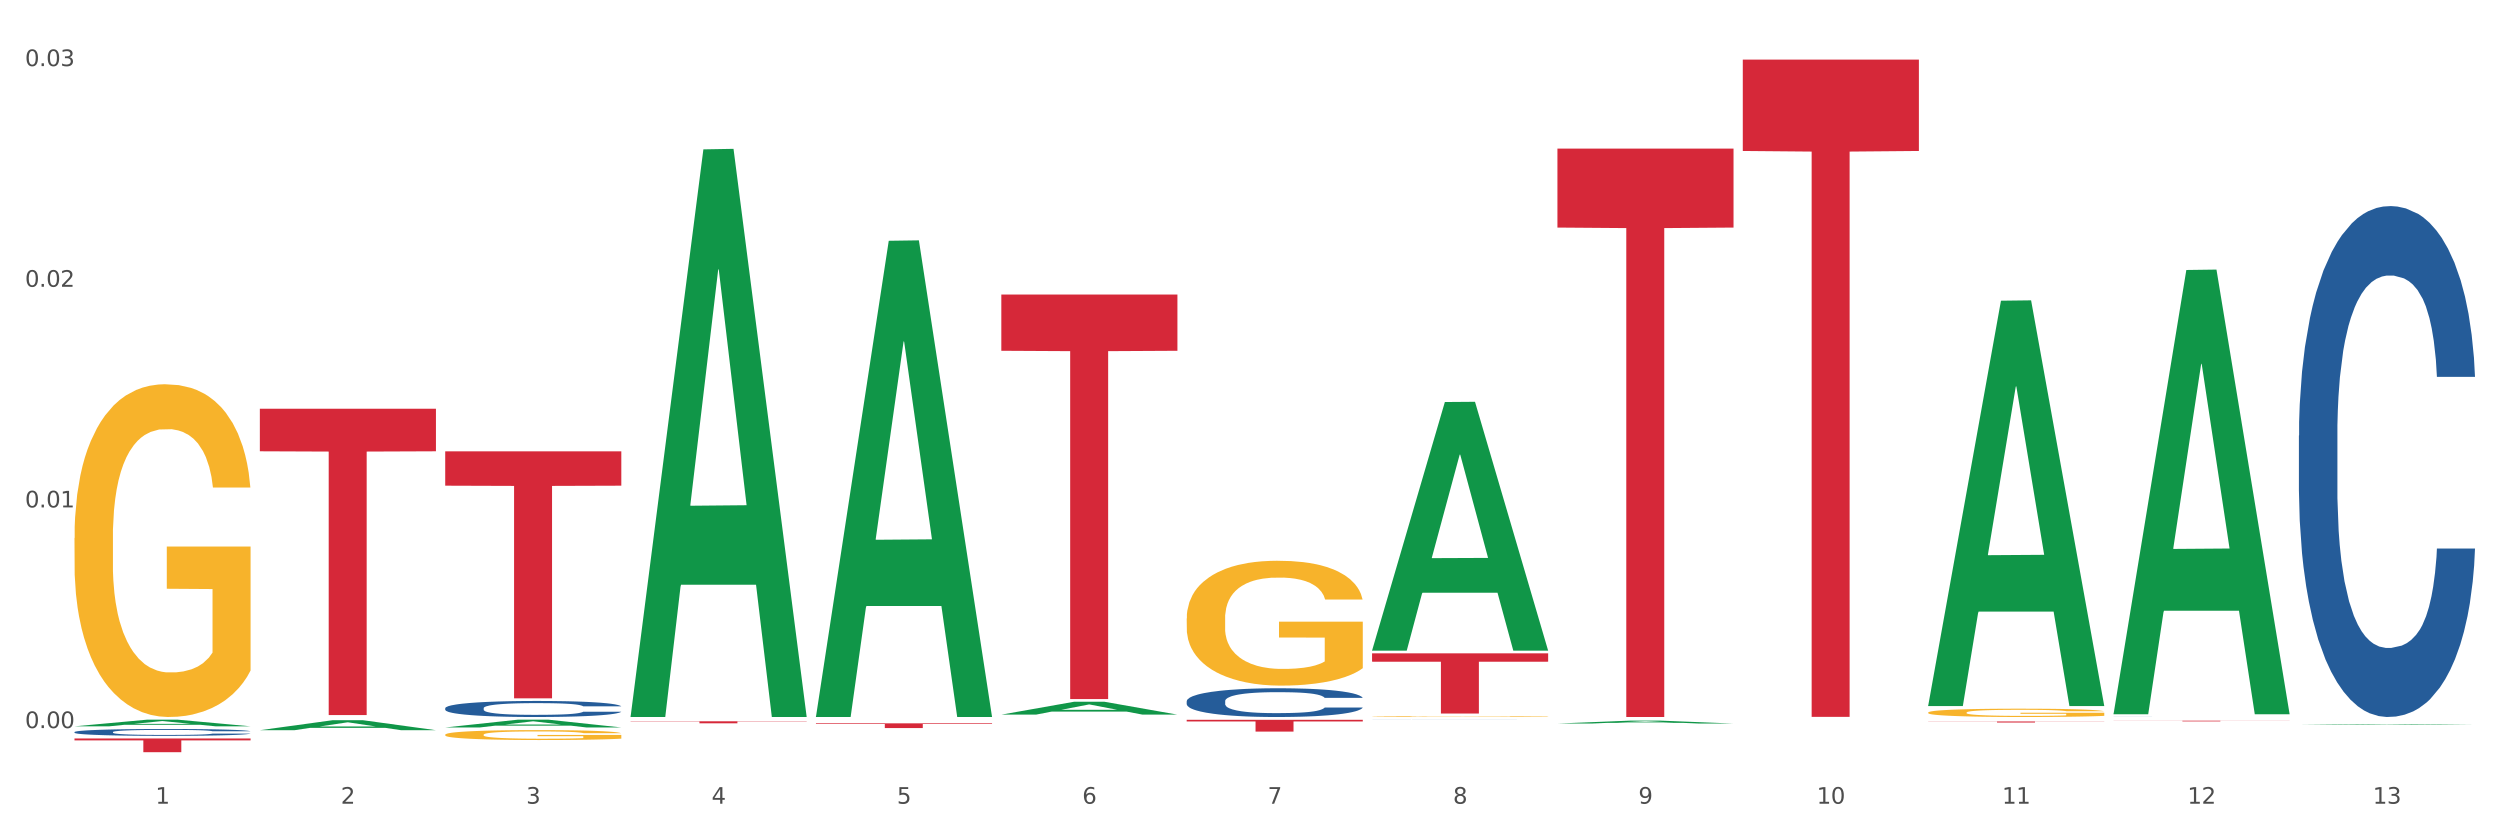
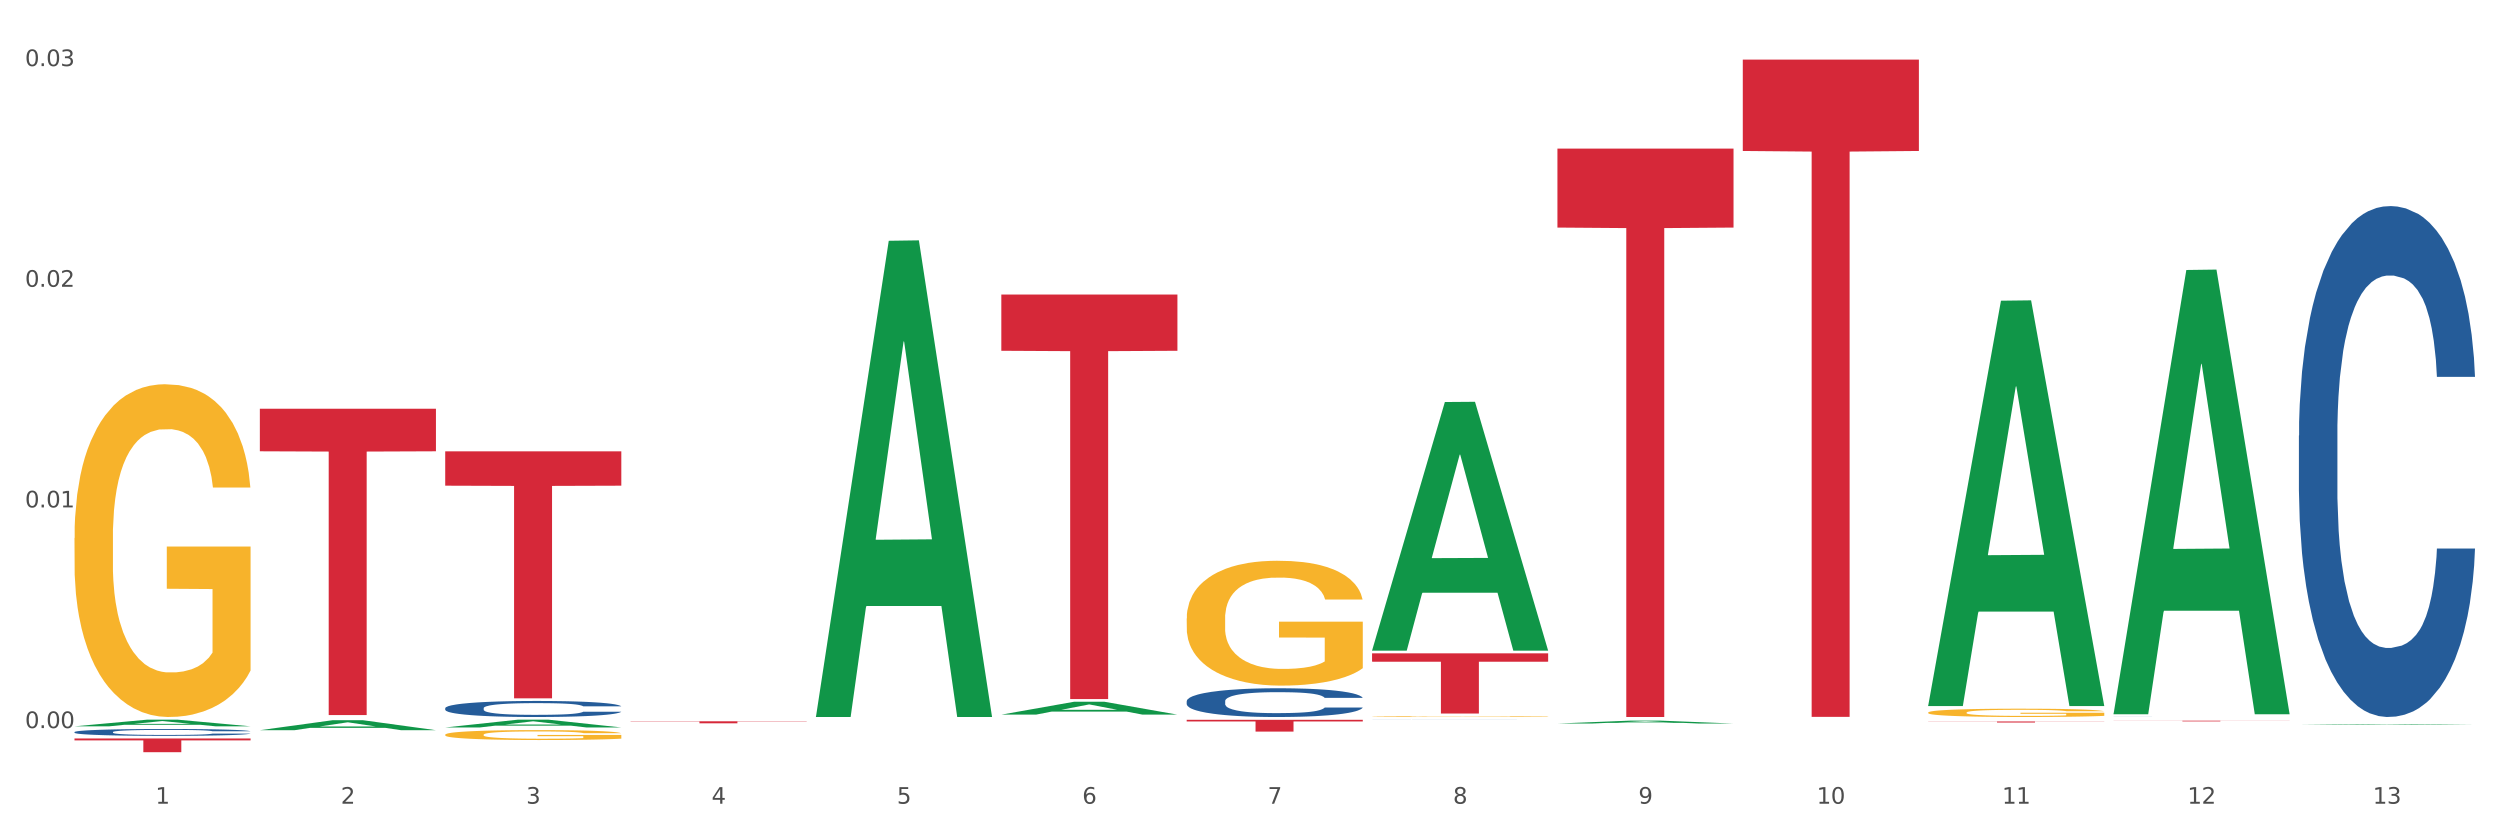
<svg xmlns="http://www.w3.org/2000/svg" xmlns:xlink="http://www.w3.org/1999/xlink" width="1080pt" height="360pt" viewBox="0 0 1080 360" version="1.1">
  <rect x="0" y="0" width="1080" height="360" fill="#333333" stroke="none" />
  <defs>
    <style type="text/css">*{stroke-linejoin: round; stroke-linecap: butt}</style>
  </defs>
  <g id="figure_1">
    <g id="patch_1">
      <path d="M 0 360  L 1080 360  L 1080 0  L 0 0  z " style="fill: #ffffff; stroke: #ffffff; stroke-linejoin: miter" />
    </g>
    <g id="axes_1">
      <g id="matplotlib.axis_1">
        <g id="xtick_1">
          <g id="text_1">
            <g style="fill: #4d4d4d" transform="translate(67.159 347.204) scale(0.096 -0.096)">
              <defs>
                <path id="DejaVuSans-31" d="M 794 531  L 1825 531  L 1825 4091  L 703 3866  L 703 4441  L 1819 4666  L 2450 4666  L 2450 531  L 3481 531  L 3481 0  L 794 0  L 794 531  z " transform="scale(0.016)" />
              </defs>
              <use xlink:href="#DejaVuSans-31" />
            </g>
          </g>
        </g>
        <g id="xtick_2">
          <g id="text_2">
            <g style="fill: #4d4d4d" transform="translate(147.238 347.204) scale(0.096 -0.096)">
              <defs>
                <path id="DejaVuSans-32" d="M 1228 531  L 3431 531  L 3431 0  L 469 0  L 469 531  Q 828 903 1448 1529  Q 2069 2156 2228 2338  Q 2531 2678 2651 2914  Q 2772 3150 2772 3378  Q 2772 3750 2511 3984  Q 2250 4219 1831 4219  Q 1534 4219 1204 4116  Q 875 4013 500 3803  L 500 4441  Q 881 4594 1212 4672  Q 1544 4750 1819 4750  Q 2544 4750 2975 4387  Q 3406 4025 3406 3419  Q 3406 3131 3298 2873  Q 3191 2616 2906 2266  Q 2828 2175 2409 1742  Q 1991 1309 1228 531  z " transform="scale(0.016)" />
              </defs>
              <use xlink:href="#DejaVuSans-32" />
            </g>
          </g>
        </g>
        <g id="xtick_3">
          <g id="text_3">
            <g style="fill: #4d4d4d" transform="translate(227.317 347.204) scale(0.096 -0.096)">
              <defs>
                <path id="DejaVuSans-33" d="M 2597 2516  Q 3050 2419 3304 2112  Q 3559 1806 3559 1356  Q 3559 666 3084 287  Q 2609 -91 1734 -91  Q 1441 -91 1130 -33  Q 819 25 488 141  L 488 750  Q 750 597 1062 519  Q 1375 441 1716 441  Q 2309 441 2620 675  Q 2931 909 2931 1356  Q 2931 1769 2642 2001  Q 2353 2234 1838 2234  L 1294 2234  L 1294 2753  L 1863 2753  Q 2328 2753 2575 2939  Q 2822 3125 2822 3475  Q 2822 3834 2567 4026  Q 2313 4219 1838 4219  Q 1578 4219 1281 4162  Q 984 4106 628 3988  L 628 4550  Q 988 4650 1302 4700  Q 1616 4750 1894 4750  Q 2613 4750 3031 4423  Q 3450 4097 3450 3541  Q 3450 3153 3228 2886  Q 3006 2619 2597 2516  z " transform="scale(0.016)" />
              </defs>
              <use xlink:href="#DejaVuSans-33" />
            </g>
          </g>
        </g>
        <g id="xtick_4">
          <g id="text_4">
            <g style="fill: #4d4d4d" transform="translate(307.396 347.204) scale(0.096 -0.096)">
              <defs>
                <path id="DejaVuSans-34" d="M 2419 4116  L 825 1625  L 2419 1625  L 2419 4116  z M 2253 4666  L 3047 4666  L 3047 1625  L 3713 1625  L 3713 1100  L 3047 1100  L 3047 0  L 2419 0  L 2419 1100  L 313 1100  L 313 1709  L 2253 4666  z " transform="scale(0.016)" />
              </defs>
              <use xlink:href="#DejaVuSans-34" />
            </g>
          </g>
        </g>
        <g id="xtick_5">
          <g id="text_5">
            <g style="fill: #4d4d4d" transform="translate(387.475 347.204) scale(0.096 -0.096)">
              <defs>
                <path id="DejaVuSans-35" d="M 691 4666  L 3169 4666  L 3169 4134  L 1269 4134  L 1269 2991  Q 1406 3038 1543 3061  Q 1681 3084 1819 3084  Q 2600 3084 3056 2656  Q 3513 2228 3513 1497  Q 3513 744 3044 326  Q 2575 -91 1722 -91  Q 1428 -91 1123 -41  Q 819 9 494 109  L 494 744  Q 775 591 1075 516  Q 1375 441 1709 441  Q 2250 441 2565 725  Q 2881 1009 2881 1497  Q 2881 1984 2565 2268  Q 2250 2553 1709 2553  Q 1456 2553 1204 2497  Q 953 2441 691 2322  L 691 4666  z " transform="scale(0.016)" />
              </defs>
              <use xlink:href="#DejaVuSans-35" />
            </g>
          </g>
        </g>
        <g id="xtick_6">
          <g id="text_6">
            <g style="fill: #4d4d4d" transform="translate(467.554 347.204) scale(0.096 -0.096)">
              <defs>
                <path id="DejaVuSans-36" d="M 2113 2584  Q 1688 2584 1439 2293  Q 1191 2003 1191 1497  Q 1191 994 1439 701  Q 1688 409 2113 409  Q 2538 409 2786 701  Q 3034 994 3034 1497  Q 3034 2003 2786 2293  Q 2538 2584 2113 2584  z M 3366 4563  L 3366 3988  Q 3128 4100 2886 4159  Q 2644 4219 2406 4219  Q 1781 4219 1451 3797  Q 1122 3375 1075 2522  Q 1259 2794 1537 2939  Q 1816 3084 2150 3084  Q 2853 3084 3261 2657  Q 3669 2231 3669 1497  Q 3669 778 3244 343  Q 2819 -91 2113 -91  Q 1303 -91 875 529  Q 447 1150 447 2328  Q 447 3434 972 4092  Q 1497 4750 2381 4750  Q 2619 4750 2861 4703  Q 3103 4656 3366 4563  z " transform="scale(0.016)" />
              </defs>
              <use xlink:href="#DejaVuSans-36" />
            </g>
          </g>
        </g>
        <g id="xtick_7">
          <g id="text_7">
            <g style="fill: #4d4d4d" transform="translate(547.634 347.204) scale(0.096 -0.096)">
              <defs>
                <path id="DejaVuSans-37" d="M 525 4666  L 3525 4666  L 3525 4397  L 1831 0  L 1172 0  L 2766 4134  L 525 4134  L 525 4666  z " transform="scale(0.016)" />
              </defs>
              <use xlink:href="#DejaVuSans-37" />
            </g>
          </g>
        </g>
        <g id="xtick_8">
          <g id="text_8">
            <g style="fill: #4d4d4d" transform="translate(627.713 347.204) scale(0.096 -0.096)">
              <defs>
                <path id="DejaVuSans-38" d="M 2034 2216  Q 1584 2216 1326 1975  Q 1069 1734 1069 1313  Q 1069 891 1326 650  Q 1584 409 2034 409  Q 2484 409 2743 651  Q 3003 894 3003 1313  Q 3003 1734 2745 1975  Q 2488 2216 2034 2216  z M 1403 2484  Q 997 2584 770 2862  Q 544 3141 544 3541  Q 544 4100 942 4425  Q 1341 4750 2034 4750  Q 2731 4750 3128 4425  Q 3525 4100 3525 3541  Q 3525 3141 3298 2862  Q 3072 2584 2669 2484  Q 3125 2378 3379 2068  Q 3634 1759 3634 1313  Q 3634 634 3220 271  Q 2806 -91 2034 -91  Q 1263 -91 848 271  Q 434 634 434 1313  Q 434 1759 690 2068  Q 947 2378 1403 2484  z M 1172 3481  Q 1172 3119 1398 2916  Q 1625 2713 2034 2713  Q 2441 2713 2670 2916  Q 2900 3119 2900 3481  Q 2900 3844 2670 4047  Q 2441 4250 2034 4250  Q 1625 4250 1398 4047  Q 1172 3844 1172 3481  z " transform="scale(0.016)" />
              </defs>
              <use xlink:href="#DejaVuSans-38" />
            </g>
          </g>
        </g>
        <g id="xtick_9">
          <g id="text_9">
            <g style="fill: #4d4d4d" transform="translate(707.792 347.204) scale(0.096 -0.096)">
              <defs>
                <path id="DejaVuSans-39" d="M 703 97  L 703 672  Q 941 559 1184 500  Q 1428 441 1663 441  Q 2288 441 2617 861  Q 2947 1281 2994 2138  Q 2813 1869 2534 1725  Q 2256 1581 1919 1581  Q 1219 1581 811 2004  Q 403 2428 403 3163  Q 403 3881 828 4315  Q 1253 4750 1959 4750  Q 2769 4750 3195 4129  Q 3622 3509 3622 2328  Q 3622 1225 3098 567  Q 2575 -91 1691 -91  Q 1453 -91 1209 -44  Q 966 3 703 97  z M 1959 2075  Q 2384 2075 2632 2365  Q 2881 2656 2881 3163  Q 2881 3666 2632 3958  Q 2384 4250 1959 4250  Q 1534 4250 1286 3958  Q 1038 3666 1038 3163  Q 1038 2656 1286 2365  Q 1534 2075 1959 2075  z " transform="scale(0.016)" />
              </defs>
              <use xlink:href="#DejaVuSans-39" />
            </g>
          </g>
        </g>
        <g id="xtick_10">
          <g id="text_10">
            <g style="fill: #4d4d4d" transform="translate(784.817 347.204) scale(0.096 -0.096)">
              <defs>
                <path id="DejaVuSans-30" d="M 2034 4250  Q 1547 4250 1301 3770  Q 1056 3291 1056 2328  Q 1056 1369 1301 889  Q 1547 409 2034 409  Q 2525 409 2770 889  Q 3016 1369 3016 2328  Q 3016 3291 2770 3770  Q 2525 4250 2034 4250  z M 2034 4750  Q 2819 4750 3233 4129  Q 3647 3509 3647 2328  Q 3647 1150 3233 529  Q 2819 -91 2034 -91  Q 1250 -91 836 529  Q 422 1150 422 2328  Q 422 3509 836 4129  Q 1250 4750 2034 4750  z " transform="scale(0.016)" />
              </defs>
              <use xlink:href="#DejaVuSans-31" />
              <use xlink:href="#DejaVuSans-30" transform="translate(63.623 0)" />
            </g>
          </g>
        </g>
        <g id="xtick_11">
          <g id="text_11">
            <g style="fill: #4d4d4d" transform="translate(864.896 347.204) scale(0.096 -0.096)">
              <use xlink:href="#DejaVuSans-31" />
              <use xlink:href="#DejaVuSans-31" transform="translate(63.623 0)" />
            </g>
          </g>
        </g>
        <g id="xtick_12">
          <g id="text_12">
            <g style="fill: #4d4d4d" transform="translate(944.975 347.204) scale(0.096 -0.096)">
              <use xlink:href="#DejaVuSans-31" />
              <use xlink:href="#DejaVuSans-32" transform="translate(63.623 0)" />
            </g>
          </g>
        </g>
        <g id="xtick_13">
          <g id="text_13">
            <g style="fill: #4d4d4d" transform="translate(1025.054 347.204) scale(0.096 -0.096)">
              <use xlink:href="#DejaVuSans-31" />
              <use xlink:href="#DejaVuSans-33" transform="translate(63.623 0)" />
            </g>
          </g>
        </g>
        <g id="xtick_14" />
        <g id="xtick_15" />
        <g id="xtick_16" />
        <g id="xtick_17" />
        <g id="xtick_18" />
        <g id="xtick_19" />
        <g id="xtick_20" />
        <g id="xtick_21" />
        <g id="xtick_22" />
        <g id="xtick_23" />
        <g id="xtick_24" />
        <g id="xtick_25" />
      </g>
      <g id="matplotlib.axis_2">
        <g id="ytick_1">
          <g id="text_14">
            <g style="fill: #4d4d4d" transform="translate(10.8 314.535) scale(0.096 -0.096)">
              <defs>
                <path id="DejaVuSans-2e" d="M 684 794  L 1344 794  L 1344 0  L 684 0  L 684 794  z " transform="scale(0.016)" />
              </defs>
              <use xlink:href="#DejaVuSans-30" />
              <use xlink:href="#DejaVuSans-2e" transform="translate(63.623 0)" />
              <use xlink:href="#DejaVuSans-30" transform="translate(95.41 0)" />
              <use xlink:href="#DejaVuSans-30" transform="translate(159.033 0)" />
            </g>
          </g>
        </g>
        <g id="ytick_2">
          <g id="text_15">
            <g style="fill: #4d4d4d" transform="translate(10.8 219.21) scale(0.096 -0.096)">
              <use xlink:href="#DejaVuSans-30" />
              <use xlink:href="#DejaVuSans-2e" transform="translate(63.623 0)" />
              <use xlink:href="#DejaVuSans-30" transform="translate(95.41 0)" />
              <use xlink:href="#DejaVuSans-31" transform="translate(159.033 0)" />
            </g>
          </g>
        </g>
        <g id="ytick_3">
          <g id="text_16">
            <g style="fill: #4d4d4d" transform="translate(10.8 123.885) scale(0.096 -0.096)">
              <use xlink:href="#DejaVuSans-30" />
              <use xlink:href="#DejaVuSans-2e" transform="translate(63.623 0)" />
              <use xlink:href="#DejaVuSans-30" transform="translate(95.41 0)" />
              <use xlink:href="#DejaVuSans-32" transform="translate(159.033 0)" />
            </g>
          </g>
        </g>
        <g id="ytick_4">
          <g id="text_17">
            <g style="fill: #4d4d4d" transform="translate(10.8 28.56) scale(0.096 -0.096)">
              <use xlink:href="#DejaVuSans-30" />
              <use xlink:href="#DejaVuSans-2e" transform="translate(63.623 0)" />
              <use xlink:href="#DejaVuSans-30" transform="translate(95.41 0)" />
              <use xlink:href="#DejaVuSans-33" transform="translate(159.033 0)" />
            </g>
          </g>
        </g>
        <g id="ytick_5" />
        <g id="ytick_6" />
        <g id="ytick_7" />
      </g>
      <g id="PolyCollection_1">
        <path d="M 32.175 313.768  L 32.253 313.765  L 63.625 310.89  L 76.644 310.888  L 108.25 313.773  L 93.192 313.773  L 86.369 313.101  L 53.978 313.101  L 53.743 313.112  L 47.155 313.773  L 32.175 313.773  L 32.175 313.768  L 58.056 312.7  L 82.291 312.698  L 70.291 311.503  L 70.134 311.497  L 69.977 311.506  L 57.978 312.698  L 58.056 312.7  L 32.175 313.768  z " clip-path="url(#p91d50561d7)" style="fill: #109648" />
-         <path d="M 352.492 312.469  L 428.567 312.469  L 428.567 312.755  L 398.641 312.757  L 398.641 314.527  L 382.237 314.527  L 382.237 312.757  L 352.492 312.755  L 352.492 312.47  L 352.492 312.469  z " clip-path="url(#p91d50561d7)" style="fill: #d62839" />
        <path d="M 272.412 311.595  L 348.488 311.595  L 348.488 311.717  L 318.562 311.717  L 318.562 312.47  L 302.157 312.47  L 302.157 311.717  L 272.412 311.717  L 272.412 311.596  L 272.412 311.595  z " clip-path="url(#p91d50561d7)" style="fill: #d62839" />
        <path d="M 192.333 194.988  L 268.408 194.988  L 268.408 209.814  L 238.483 209.914  L 238.483 301.673  L 222.078 301.673  L 222.078 209.914  L 192.333 209.814  L 192.333 195.089  L 192.333 194.988  z " clip-path="url(#p91d50561d7)" style="fill: #d62839" />
        <path d="M 112.254 176.563  L 188.329 176.563  L 188.329 194.955  L 158.404 195.079  L 158.404 308.914  L 141.999 308.914  L 141.999 195.079  L 112.254 194.955  L 112.254 176.687  L 112.254 176.563  z " clip-path="url(#p91d50561d7)" style="fill: #d62839" />
        <path d="M 32.175 319.03  L 108.25 319.03  L 108.25 319.853  L 78.325 319.858  L 78.325 324.95  L 61.92 324.95  L 61.92 319.858  L 32.175 319.853  L 32.175 319.036  L 32.175 319.03  z " clip-path="url(#p91d50561d7)" style="fill: #d62839" />
        <path d="M 192.333 305.929  L 192.423 305.923  L 192.423 305.745  L 192.693 305.505  L 193.682 305.062  L 194.941 304.726  L 197.099 304.333  L 198.268 304.169  L 199.797 303.985  L 202.944 303.688  L 206.541 303.434  L 209.059 303.295  L 210.947 303.206  L 215.174 303.048  L 217.602 302.978  L 220.12 302.921  L 222.278 302.883  L 225.875 302.839  L 228.752 302.82  L 232.079 302.814  L 234.867 302.82  L 238.554 302.845  L 243.949 302.921  L 246.018 302.966  L 248.805 303.042  L 251.683 303.143  L 254.021 303.244  L 256.718 303.39  L 259.506 303.58  L 262.204 303.821  L 264.092 304.042  L 265.621 304.276  L 266.97 304.561  L 267.959 304.872  L 268.408 305.131  L 251.953 305.131  L 251.503 304.897  L 250.604 304.644  L 249.704 304.473  L 248.715 304.333  L 247.187 304.175  L 245.838 304.074  L 243.59 303.954  L 241.521 303.878  L 239.813 303.833  L 237.745 303.795  L 233.338 303.757  L 230.191 303.757  L 228.213 303.77  L 225.785 303.802  L 223.717 303.846  L 221.289 303.922  L 219.4 304.004  L 217.512 304.112  L 216.433 304.188  L 214.814 304.327  L 213.735 304.441  L 212.296 304.637  L 211.487 304.777  L 210.048 305.138  L 209.419 305.404  L 209.149 305.587  L 208.969 305.79  L 208.969 306.778  L 209.509 307.221  L 209.958 307.411  L 210.678 307.626  L 212.027 307.905  L 214.005 308.177  L 216.073 308.373  L 217.782 308.494  L 219.4 308.582  L 221.019 308.652  L 222.997 308.715  L 224.616 308.753  L 227.044 308.791  L 229.921 308.81  L 232.169 308.81  L 236.755 308.778  L 238.824 308.747  L 240.802 308.703  L 242.96 308.633  L 244.669 308.557  L 245.658 308.5  L 247.276 308.38  L 248.535 308.253  L 249.615 308.107  L 250.334 307.981  L 251.143 307.791  L 251.773 307.575  L 251.953 307.461  L 268.408 307.461  L 268.049 307.689  L 267.419 307.911  L 266.16 308.209  L 265.171 308.38  L 263.643 308.589  L 262.024 308.766  L 259.776 308.962  L 257.708 309.108  L 255.549 309.234  L 253.211 309.348  L 248.985 309.507  L 247.456 309.551  L 244.219 309.627  L 241.701 309.671  L 238.014 309.716  L 234.238 309.741  L 230.281 309.747  L 226.774 309.735  L 222.907 309.697  L 220.479 309.659  L 217.782 309.602  L 214.634 309.513  L 211.667 309.405  L 208.879 309.279  L 206.271 309.133  L 203.843 308.968  L 200.696 308.696  L 198.358 308.43  L 196.65 308.183  L 195.481 307.974  L 194.312 307.708  L 193.682 307.525  L 192.693 307.082  L 192.333 306.67  L 192.333 305.929  z " clip-path="url(#p91d50561d7)" style="fill: #255c99" />
        <path d="M 512.65 302.909  L 512.74 302.898  L 512.74 302.58  L 513.01 302.15  L 513.999 301.356  L 515.258 300.755  L 517.416 300.052  L 518.585 299.757  L 520.114 299.428  L 523.261 298.895  L 526.858 298.441  L 529.376 298.192  L 531.264 298.033  L 535.49 297.75  L 537.918 297.625  L 540.436 297.523  L 542.594 297.455  L 546.191 297.375  L 549.069 297.341  L 552.396 297.33  L 555.184 297.341  L 558.871 297.387  L 564.266 297.523  L 566.334 297.602  L 569.122 297.738  L 571.999 297.92  L 574.337 298.101  L 577.035 298.362  L 579.823 298.702  L 582.52 299.133  L 584.409 299.53  L 585.937 299.95  L 587.286 300.46  L 588.275 301.016  L 588.725 301.481  L 572.269 301.481  L 571.819 301.061  L 570.92 300.607  L 570.021 300.301  L 569.032 300.052  L 567.503 299.768  L 566.154 299.587  L 563.906 299.371  L 561.838 299.235  L 560.129 299.156  L 558.061 299.088  L 553.655 299.02  L 550.508 299.02  L 548.529 299.042  L 546.101 299.099  L 544.033 299.179  L 541.605 299.315  L 539.717 299.462  L 537.828 299.655  L 536.749 299.791  L 535.131 300.04  L 534.052 300.244  L 532.613 300.596  L 531.804 300.845  L 530.365 301.492  L 529.735 301.968  L 529.466 302.297  L 529.286 302.66  L 529.286 304.429  L 529.825 305.223  L 530.275 305.563  L 530.994 305.948  L 532.343 306.447  L 534.321 306.935  L 536.39 307.287  L 538.098 307.502  L 539.717 307.661  L 541.335 307.785  L 543.314 307.899  L 544.932 307.967  L 547.36 308.035  L 550.238 308.069  L 552.486 308.069  L 557.072 308.012  L 559.14 307.956  L 561.119 307.876  L 563.277 307.751  L 564.985 307.615  L 565.974 307.513  L 567.593 307.298  L 568.852 307.071  L 569.931 306.81  L 570.65 306.583  L 571.46 306.243  L 572.089 305.858  L 572.269 305.654  L 588.725 305.654  L 588.365 306.062  L 587.736 306.459  L 586.477 306.992  L 585.488 307.298  L 583.959 307.672  L 582.341 307.99  L 580.092 308.341  L 578.024 308.602  L 575.866 308.829  L 573.528 309.033  L 569.302 309.316  L 567.773 309.396  L 564.536 309.532  L 562.018 309.611  L 558.331 309.691  L 554.554 309.736  L 550.598 309.747  L 547.091 309.725  L 543.224 309.657  L 540.796 309.589  L 538.098 309.486  L 534.951 309.328  L 531.983 309.135  L 529.196 308.908  L 526.588 308.647  L 524.16 308.352  L 521.013 307.865  L 518.675 307.389  L 516.966 306.946  L 515.797 306.572  L 514.628 306.096  L 513.999 305.767  L 513.01 304.973  L 512.65 304.236  L 512.65 302.909  z " clip-path="url(#p91d50561d7)" style="fill: #255c99" />
        <path d="M 592.729 310.913  L 592.819 310.913  L 592.819 310.911  L 593.089 310.909  L 594.078 310.906  L 595.337 310.903  L 597.495 310.9  L 598.664 310.899  L 600.193 310.897  L 603.34 310.895  L 606.937 310.893  L 609.455 310.892  L 611.343 310.891  L 615.57 310.89  L 617.998 310.889  L 620.515 310.889  L 622.674 310.888  L 626.27 310.888  L 629.148 310.888  L 632.475 310.888  L 635.263 310.888  L 638.95 310.888  L 644.345 310.889  L 646.413 310.889  L 649.201 310.89  L 652.078 310.89  L 654.417 310.891  L 657.114 310.892  L 659.902 310.894  L 662.6 310.896  L 664.488 310.898  L 666.017 310.899  L 667.365 310.902  L 668.355 310.904  L 668.804 310.906  L 652.348 310.906  L 651.899 310.904  L 650.999 310.902  L 650.1 310.901  L 649.111 310.9  L 647.582 310.899  L 646.233 310.898  L 643.985 310.897  L 641.917 310.896  L 640.209 310.896  L 638.14 310.896  L 633.734 310.895  L 630.587 310.895  L 628.608 310.895  L 626.181 310.896  L 624.112 310.896  L 621.684 310.897  L 619.796 310.897  L 617.908 310.898  L 616.829 310.899  L 615.21 310.9  L 614.131 310.901  L 612.692 310.902  L 611.883 310.903  L 610.444 310.906  L 609.814 310.908  L 609.545 310.91  L 609.365 310.912  L 609.365 310.919  L 609.904 310.923  L 610.354 310.924  L 611.073 310.926  L 612.422 310.928  L 614.401 310.931  L 616.469 310.932  L 618.177 310.933  L 619.796 310.934  L 621.415 310.934  L 623.393 310.935  L 625.012 310.935  L 627.439 310.935  L 630.317 310.936  L 632.565 310.936  L 637.151 310.935  L 639.219 310.935  L 641.198 310.935  L 643.356 310.934  L 645.064 310.934  L 646.054 310.933  L 647.672 310.932  L 648.931 310.931  L 650.01 310.93  L 650.73 310.929  L 651.539 310.927  L 652.168 310.926  L 652.348 310.925  L 668.804 310.925  L 668.445 310.927  L 667.815 310.928  L 666.556 310.931  L 665.567 310.932  L 664.038 310.934  L 662.42 310.935  L 660.172 310.937  L 658.103 310.938  L 655.945 310.939  L 653.607 310.94  L 649.381 310.941  L 647.852 310.942  L 644.615 310.942  L 642.097 310.942  L 638.41 310.943  L 634.633 310.943  L 630.677 310.943  L 627.17 310.943  L 623.303 310.943  L 620.875 310.942  L 618.177 310.942  L 615.03 310.941  L 612.063 310.94  L 609.275 310.939  L 606.667 310.938  L 604.239 310.937  L 601.092 310.935  L 598.754 310.933  L 597.045 310.931  L 595.876 310.929  L 594.707 310.927  L 594.078 310.925  L 593.089 310.922  L 592.729 310.919  L 592.729 310.913  z " clip-path="url(#p91d50561d7)" style="fill: #255c99" />
        <path d="M 913.046 309.728  L 913.136 309.728  L 913.136 309.727  L 913.405 309.726  L 914.395 309.724  L 915.653 309.722  L 917.812 309.72  L 918.981 309.72  L 920.509 309.719  L 923.657 309.717  L 927.254 309.716  L 929.771 309.715  L 931.66 309.715  L 935.886 309.714  L 938.314 309.714  L 940.832 309.713  L 942.99 309.713  L 946.587 309.713  L 949.465 309.713  L 952.792 309.713  L 955.579 309.713  L 959.266 309.713  L 964.662 309.713  L 966.73 309.714  L 969.518 309.714  L 972.395 309.714  L 974.733 309.715  L 977.431 309.716  L 980.218 309.717  L 982.916 309.718  L 984.805 309.719  L 986.333 309.72  L 987.682 309.722  L 988.671 309.723  L 989.121 309.724  L 972.665 309.724  L 972.215 309.723  L 971.316 309.722  L 970.417 309.721  L 969.428 309.72  L 967.899 309.72  L 966.55 309.719  L 964.302 309.719  L 962.234 309.718  L 960.525 309.718  L 958.457 309.718  L 954.051 309.718  L 950.903 309.718  L 948.925 309.718  L 946.497 309.718  L 944.429 309.718  L 942.001 309.718  L 940.113 309.719  L 938.224 309.719  L 937.145 309.72  L 935.527 309.72  L 934.447 309.721  L 933.009 309.722  L 932.199 309.723  L 930.761 309.724  L 930.131 309.726  L 929.861 309.727  L 929.681 309.728  L 929.681 309.733  L 930.221 309.735  L 930.671 309.736  L 931.39 309.737  L 932.739 309.738  L 934.717 309.739  L 936.785 309.74  L 938.494 309.741  L 940.113 309.741  L 941.731 309.742  L 943.71 309.742  L 945.328 309.742  L 947.756 309.743  L 950.634 309.743  L 952.882 309.743  L 957.468 309.742  L 959.536 309.742  L 961.514 309.742  L 963.673 309.742  L 965.381 309.741  L 966.37 309.741  L 967.989 309.74  L 969.248 309.74  L 970.327 309.739  L 971.046 309.739  L 971.856 309.738  L 972.485 309.736  L 972.665 309.736  L 989.121 309.736  L 988.761 309.737  L 988.132 309.738  L 986.873 309.74  L 985.884 309.74  L 984.355 309.742  L 982.736 309.742  L 980.488 309.743  L 978.42 309.744  L 976.262 309.745  L 973.924 309.745  L 969.697 309.746  L 968.169 309.746  L 964.931 309.747  L 962.414 309.747  L 958.727 309.747  L 954.95 309.747  L 950.993 309.747  L 947.486 309.747  L 943.62 309.747  L 941.192 309.747  L 938.494 309.747  L 935.347 309.746  L 932.379 309.746  L 929.592 309.745  L 926.984 309.744  L 924.556 309.743  L 921.409 309.742  L 919.071 309.741  L 917.362 309.74  L 916.193 309.738  L 915.024 309.737  L 914.395 309.736  L 913.405 309.734  L 913.046 309.732  L 913.046 309.728  z " clip-path="url(#p91d50561d7)" style="fill: #255c99" />
        <path d="M 993.125 188.198  L 993.215 187.996  L 993.215 182.352  L 993.485 174.692  L 994.474 160.582  L 995.733 149.899  L 997.891 137.401  L 999.06 132.16  L 1000.588 126.315  L 1003.736 116.841  L 1007.333 108.778  L 1009.851 104.343  L 1011.739 101.521  L 1015.965 96.481  L 1018.393 94.264  L 1020.911 92.45  L 1023.069 91.241  L 1026.666 89.83  L 1029.544 89.225  L 1032.871 89.023  L 1035.659 89.225  L 1039.345 90.031  L 1044.741 92.45  L 1046.809 93.861  L 1049.597 96.28  L 1052.474 99.505  L 1054.812 102.73  L 1057.51 107.367  L 1060.298 113.414  L 1062.995 121.074  L 1064.884 128.129  L 1066.412 135.587  L 1067.761 144.658  L 1068.75 154.535  L 1069.2 162.799  L 1052.744 162.799  L 1052.294 155.341  L 1051.395 147.278  L 1050.496 141.836  L 1049.507 137.401  L 1047.978 132.362  L 1046.629 129.137  L 1044.381 125.307  L 1042.313 122.888  L 1040.604 121.477  L 1038.536 120.267  L 1034.13 119.058  L 1030.983 119.058  L 1029.004 119.461  L 1026.576 120.469  L 1024.508 121.88  L 1022.08 124.299  L 1020.192 126.919  L 1018.303 130.346  L 1017.224 132.765  L 1015.606 137.2  L 1014.527 140.828  L 1013.088 147.077  L 1012.278 151.511  L 1010.84 163.001  L 1010.21 171.467  L 1009.94 177.313  L 1009.761 183.763  L 1009.761 215.209  L 1010.3 229.319  L 1010.75 235.366  L 1011.469 242.22  L 1012.818 251.089  L 1014.796 259.757  L 1016.865 266.006  L 1018.573 269.836  L 1020.192 272.658  L 1021.81 274.875  L 1023.789 276.891  L 1025.407 278.1  L 1027.835 279.31  L 1030.713 279.914  L 1032.961 279.914  L 1037.547 278.906  L 1039.615 277.899  L 1041.594 276.487  L 1043.752 274.27  L 1045.46 271.851  L 1046.449 270.037  L 1048.068 266.207  L 1049.327 262.176  L 1050.406 257.539  L 1051.125 253.508  L 1051.935 247.461  L 1052.564 240.607  L 1052.744 236.979  L 1069.2 236.979  L 1068.84 244.236  L 1068.211 251.291  L 1066.952 260.765  L 1065.963 266.207  L 1064.434 272.859  L 1062.815 278.503  L 1060.567 284.752  L 1058.499 289.388  L 1056.341 293.42  L 1054.003 297.048  L 1049.777 302.087  L 1048.248 303.498  L 1045.011 305.917  L 1042.493 307.328  L 1038.806 308.739  L 1035.029 309.546  L 1031.072 309.747  L 1027.565 309.344  L 1023.699 308.135  L 1021.271 306.925  L 1018.573 305.111  L 1015.426 302.289  L 1012.458 298.862  L 1009.671 294.831  L 1007.063 290.195  L 1004.635 284.954  L 1001.488 276.286  L 999.15 267.82  L 997.441 259.958  L 996.272 253.306  L 995.103 244.84  L 994.474 238.995  L 993.485 224.884  L 993.125 211.782  L 993.125 188.198  z " clip-path="url(#p91d50561d7)" style="fill: #255c99" />
        <path d="M 32.175 232.417  L 32.265 232.286  L 32.265 227.559  L 32.444 223.489  L 33.343 213.642  L 34.69 205.502  L 35.678 201.17  L 36.666 197.625  L 37.833 194.08  L 39.271 190.404  L 41.875 185.021  L 43.492 182.264  L 45.468 179.375  L 49.061 175.174  L 51.665 172.811  L 54.36 170.841  L 58.761 168.478  L 61.635 167.428  L 64.689 166.64  L 68.371 166.115  L 71.156 165.984  L 77.263 166.377  L 82.473 167.559  L 84.988 168.478  L 88.221 170.054  L 89.927 171.104  L 92.712 173.205  L 95.586 175.962  L 97.562 178.325  L 100.526 182.789  L 102.771 187.253  L 104.837 192.767  L 105.915 196.574  L 106.723 200.119  L 107.442 204.189  L 108.16 210.623  L 91.993 210.623  L 91.365 206.027  L 90.377 201.695  L 88.939 197.493  L 87.682 194.868  L 85.526 191.585  L 83.55 189.485  L 81.485 187.909  L 78.97 186.596  L 76.994 185.94  L 74.209 185.415  L 68.731 185.546  L 65.048 186.596  L 62.533 187.909  L 60.917 189.091  L 59.479 190.404  L 57.863 192.242  L 55.977 194.999  L 54.629 197.493  L 53.282 200.644  L 52.204 203.795  L 51.216 207.472  L 50.408 211.41  L 49.779 215.48  L 49.24 220.469  L 48.791 228.741  L 48.791 246.728  L 48.971 250.798  L 49.42 256.181  L 49.959 260.251  L 50.857 265.108  L 51.665 268.391  L 53.192 273.117  L 54.899 277.056  L 56.246 279.55  L 57.593 281.651  L 59.929 284.539  L 62.533 286.903  L 64.779 288.347  L 67.832 289.66  L 69.898 290.185  L 71.695 290.447  L 76.096 290.447  L 79.239 290.054  L 82.742 289.135  L 85.437 287.953  L 87.682 286.509  L 90.197 284.146  L 91.814 281.914  L 91.814 254.474  L 72.054 254.342  L 72.054 236.093  L 108.25 236.093  L 108.25 289.66  L 106.723 292.417  L 105.017 294.911  L 103.22 297.143  L 100.526 299.9  L 97.292 302.526  L 94.418 304.364  L 91.365 305.94  L 87.772 307.384  L 83.101 308.697  L 80.227 309.222  L 76.635 309.616  L 72.413 309.747  L 68.731 309.485  L 65.138 308.828  L 61.366 307.647  L 57.683 305.94  L 54.899 304.233  L 52.114 302.132  L 49.15 299.375  L 46.815 296.749  L 45.019 294.386  L 43.043 291.367  L 40.887 287.428  L 39.271 283.883  L 37.833 280.207  L 36.307 275.48  L 35.229 271.41  L 34.151 266.29  L 33.522 262.482  L 32.804 256.574  L 32.265 248.303  L 32.175 232.417  z " clip-path="url(#p91d50561d7)" style="fill: #f7b32b" />
        <path d="M 192.333 317.387  L 192.423 317.383  L 192.423 317.242  L 192.603 317.121  L 193.501 316.827  L 194.848 316.584  L 195.836 316.454  L 196.824 316.348  L 197.992 316.243  L 199.429 316.133  L 202.034 315.972  L 203.65 315.89  L 205.626 315.803  L 209.219 315.678  L 211.824 315.607  L 214.518 315.549  L 218.919 315.478  L 221.793 315.447  L 224.847 315.423  L 228.53 315.407  L 231.314 315.404  L 237.422 315.415  L 242.631 315.451  L 245.146 315.478  L 248.379 315.525  L 250.086 315.556  L 252.87 315.619  L 255.744 315.702  L 257.72 315.772  L 260.684 315.905  L 262.93 316.039  L 264.995 316.203  L 266.073 316.317  L 266.882 316.423  L 267.6 316.544  L 268.319 316.736  L 252.152 316.736  L 251.523 316.599  L 250.535 316.47  L 249.098 316.344  L 247.84 316.266  L 245.685 316.168  L 243.709 316.105  L 241.643 316.058  L 239.128 316.019  L 237.152 315.999  L 234.368 315.984  L 228.889 315.988  L 225.206 316.019  L 222.692 316.058  L 221.075 316.094  L 219.638 316.133  L 218.021 316.188  L 216.135 316.27  L 214.788 316.344  L 213.44 316.439  L 212.363 316.533  L 211.375 316.642  L 210.566 316.76  L 209.937 316.882  L 209.399 317.031  L 208.949 317.278  L 208.949 317.815  L 209.129 317.936  L 209.578 318.097  L 210.117 318.218  L 211.015 318.363  L 211.824 318.461  L 213.351 318.603  L 215.057 318.72  L 216.404 318.795  L 217.752 318.857  L 220.087 318.944  L 222.692 319.014  L 224.937 319.057  L 227.991 319.097  L 230.057 319.112  L 231.853 319.12  L 236.254 319.12  L 239.398 319.108  L 242.9 319.081  L 245.595 319.046  L 247.84 319.002  L 250.355 318.932  L 251.972 318.865  L 251.972 318.046  L 232.212 318.042  L 232.212 317.497  L 268.408 317.497  L 268.408 319.097  L 266.882 319.179  L 265.175 319.253  L 263.379 319.32  L 260.684 319.402  L 257.451 319.481  L 254.577 319.536  L 251.523 319.583  L 247.93 319.626  L 243.26 319.665  L 240.386 319.681  L 236.793 319.692  L 232.571 319.696  L 228.889 319.689  L 225.296 319.669  L 221.524 319.634  L 217.841 319.583  L 215.057 319.532  L 212.273 319.469  L 209.309 319.387  L 206.974 319.308  L 205.177 319.238  L 203.201 319.148  L 201.046 319.03  L 199.429 318.924  L 197.992 318.814  L 196.465 318.673  L 195.387 318.552  L 194.309 318.399  L 193.681 318.285  L 192.962 318.109  L 192.423 317.862  L 192.333 317.387  z " clip-path="url(#p91d50561d7)" style="fill: #f7b32b" />
        <path d="M 512.65 267.173  L 512.74 267.124  L 512.74 265.35  L 512.919 263.823  L 513.818 260.128  L 515.165 257.074  L 516.153 255.448  L 517.141 254.118  L 518.308 252.788  L 519.745 251.408  L 522.35 249.388  L 523.967 248.354  L 525.943 247.27  L 529.536 245.694  L 532.14 244.807  L 534.835 244.068  L 539.236 243.181  L 542.11 242.787  L 545.164 242.491  L 548.846 242.294  L 551.631 242.245  L 557.738 242.393  L 562.948 242.836  L 565.462 243.181  L 568.696 243.772  L 570.402 244.166  L 573.187 244.955  L 576.061 245.989  L 578.037 246.876  L 581.001 248.551  L 583.246 250.226  L 585.312 252.295  L 586.39 253.724  L 587.198 255.054  L 587.917 256.581  L 588.635 258.995  L 572.468 258.995  L 571.839 257.271  L 570.851 255.645  L 569.414 254.068  L 568.157 253.083  L 566.001 251.852  L 564.025 251.063  L 561.96 250.472  L 559.445 249.98  L 557.469 249.733  L 554.684 249.536  L 549.206 249.585  L 545.523 249.98  L 543.008 250.472  L 541.391 250.916  L 539.954 251.408  L 538.338 252.098  L 536.451 253.132  L 535.104 254.068  L 533.757 255.251  L 532.679 256.433  L 531.691 257.813  L 530.883 259.291  L 530.254 260.818  L 529.715 262.69  L 529.266 265.793  L 529.266 272.543  L 529.446 274.07  L 529.895 276.09  L 530.434 277.617  L 531.332 279.44  L 532.14 280.671  L 533.667 282.445  L 535.374 283.923  L 536.721 284.859  L 538.068 285.647  L 540.403 286.731  L 543.008 287.618  L 545.254 288.159  L 548.307 288.652  L 550.373 288.849  L 552.169 288.948  L 556.571 288.948  L 559.714 288.8  L 563.217 288.455  L 565.912 288.012  L 568.157 287.47  L 570.672 286.583  L 572.289 285.746  L 572.289 275.449  L 552.529 275.4  L 552.529 268.552  L 588.725 268.552  L 588.725 288.652  L 587.198 289.687  L 585.492 290.623  L 583.695 291.46  L 581.001 292.495  L 577.767 293.48  L 574.893 294.17  L 571.839 294.761  L 568.247 295.303  L 563.576 295.795  L 560.702 295.993  L 557.109 296.14  L 552.888 296.19  L 549.206 296.091  L 545.613 295.845  L 541.841 295.401  L 538.158 294.761  L 535.374 294.12  L 532.589 293.332  L 529.625 292.298  L 527.29 291.312  L 525.494 290.426  L 523.518 289.293  L 521.362 287.815  L 519.745 286.485  L 518.308 285.105  L 516.781 283.332  L 515.704 281.804  L 514.626 279.883  L 513.997 278.454  L 513.279 276.237  L 512.74 273.134  L 512.65 267.173  z " clip-path="url(#p91d50561d7)" style="fill: #f7b32b" />
        <path d="M 592.729 309.56  L 592.819 309.56  L 592.819 309.549  L 592.999 309.539  L 593.897 309.515  L 595.244 309.495  L 596.232 309.485  L 597.22 309.476  L 598.388 309.468  L 599.825 309.459  L 602.429 309.446  L 604.046 309.439  L 606.022 309.432  L 609.615 309.422  L 612.219 309.416  L 614.914 309.412  L 619.315 309.406  L 622.189 309.403  L 625.243 309.402  L 628.925 309.4  L 631.71 309.4  L 637.817 309.401  L 643.027 309.404  L 645.542 309.406  L 648.775 309.41  L 650.482 309.412  L 653.266 309.417  L 656.14 309.424  L 658.116 309.43  L 661.08 309.441  L 663.325 309.451  L 665.391 309.465  L 666.469 309.474  L 667.277 309.482  L 667.996 309.492  L 668.714 309.508  L 652.547 309.508  L 651.919 309.497  L 650.931 309.486  L 649.494 309.476  L 648.236 309.47  L 646.08 309.462  L 644.105 309.457  L 642.039 309.453  L 639.524 309.45  L 637.548 309.448  L 634.764 309.447  L 629.285 309.447  L 625.602 309.45  L 623.087 309.453  L 621.471 309.456  L 620.033 309.459  L 618.417 309.463  L 616.531 309.47  L 615.183 309.476  L 613.836 309.484  L 612.758 309.491  L 611.77 309.5  L 610.962 309.51  L 610.333 309.52  L 609.794 309.532  L 609.345 309.552  L 609.345 309.595  L 609.525 309.605  L 609.974 309.618  L 610.513 309.628  L 611.411 309.639  L 612.219 309.647  L 613.746 309.659  L 615.453 309.668  L 616.8 309.674  L 618.147 309.679  L 620.483 309.686  L 623.087 309.692  L 625.333 309.696  L 628.386 309.699  L 630.452 309.7  L 632.249 309.701  L 636.65 309.701  L 639.793 309.7  L 643.296 309.697  L 645.991 309.695  L 648.236 309.691  L 650.751 309.685  L 652.368 309.68  L 652.368 309.614  L 632.608 309.613  L 632.608 309.569  L 668.804 309.569  L 668.804 309.699  L 667.277 309.705  L 665.571 309.711  L 663.774 309.717  L 661.08 309.723  L 657.847 309.73  L 654.972 309.734  L 651.919 309.738  L 648.326 309.742  L 643.655 309.745  L 640.781 309.746  L 637.189 309.747  L 632.967 309.747  L 629.285 309.747  L 625.692 309.745  L 621.92 309.742  L 618.237 309.738  L 615.453 309.734  L 612.668 309.729  L 609.705 309.722  L 607.369 309.716  L 605.573 309.71  L 603.597 309.703  L 601.441 309.693  L 599.825 309.685  L 598.388 309.676  L 596.861 309.664  L 595.783 309.655  L 594.705 309.642  L 594.076 309.633  L 593.358 309.619  L 592.819 309.599  L 592.729 309.56  z " clip-path="url(#p91d50561d7)" style="fill: #f7b32b" />
        <path d="M 832.967 307.814  L 833.056 307.811  L 833.056 307.693  L 833.236 307.591  L 834.134 307.345  L 835.481 307.141  L 836.469 307.033  L 837.457 306.944  L 838.625 306.856  L 840.062 306.764  L 842.667 306.629  L 844.283 306.56  L 846.259 306.488  L 849.852 306.383  L 852.457 306.324  L 855.151 306.275  L 859.552 306.216  L 862.427 306.19  L 865.48 306.17  L 869.163 306.157  L 871.947 306.153  L 878.055 306.163  L 883.264 306.193  L 885.779 306.216  L 889.012 306.255  L 890.719 306.281  L 893.503 306.334  L 896.377 306.403  L 898.353 306.462  L 901.317 306.574  L 903.563 306.685  L 905.629 306.823  L 906.706 306.918  L 907.515 307.007  L 908.233 307.108  L 908.952 307.269  L 892.785 307.269  L 892.156 307.154  L 891.168 307.046  L 889.731 306.941  L 888.474 306.875  L 886.318 306.793  L 884.342 306.741  L 882.276 306.702  L 879.761 306.669  L 877.785 306.652  L 875.001 306.639  L 869.522 306.642  L 865.84 306.669  L 863.325 306.702  L 861.708 306.731  L 860.271 306.764  L 858.654 306.81  L 856.768 306.879  L 855.421 306.941  L 854.074 307.02  L 852.996 307.099  L 852.008 307.191  L 851.199 307.289  L 850.571 307.391  L 850.032 307.515  L 849.583 307.722  L 849.583 308.172  L 849.762 308.274  L 850.211 308.408  L 850.75 308.51  L 851.648 308.631  L 852.457 308.713  L 853.984 308.832  L 855.69 308.93  L 857.038 308.992  L 858.385 309.045  L 860.72 309.117  L 863.325 309.176  L 865.57 309.212  L 868.624 309.245  L 870.69 309.258  L 872.486 309.265  L 876.887 309.265  L 880.031 309.255  L 883.534 309.232  L 886.228 309.202  L 888.474 309.166  L 890.988 309.107  L 892.605 309.051  L 892.605 308.366  L 872.845 308.362  L 872.845 307.906  L 909.042 307.906  L 909.042 309.245  L 907.515 309.314  L 905.808 309.376  L 904.012 309.432  L 901.317 309.501  L 898.084 309.567  L 895.21 309.613  L 892.156 309.652  L 888.563 309.688  L 883.893 309.721  L 881.019 309.734  L 877.426 309.744  L 873.205 309.747  L 869.522 309.741  L 865.929 309.724  L 862.157 309.695  L 858.475 309.652  L 855.69 309.609  L 852.906 309.557  L 849.942 309.488  L 847.607 309.422  L 845.81 309.363  L 843.834 309.288  L 841.679 309.189  L 840.062 309.101  L 838.625 309.009  L 837.098 308.891  L 836.02 308.789  L 834.942 308.661  L 834.314 308.566  L 833.595 308.418  L 833.056 308.211  L 832.967 307.814  z " clip-path="url(#p91d50561d7)" style="fill: #f7b32b" />
        <path d="M 432.571 127.249  L 508.646 127.249  L 508.646 151.535  L 478.721 151.699  L 478.721 302.005  L 462.316 302.005  L 462.316 151.699  L 432.571 151.535  L 432.571 127.413  L 432.571 127.249  z " clip-path="url(#p91d50561d7)" style="fill: #d62839" />
        <path d="M 512.65 310.967  L 588.725 310.967  L 588.725 311.675  L 558.8 311.68  L 558.8 316.061  L 542.395 316.061  L 542.395 311.68  L 512.65 311.675  L 512.65 310.972  L 512.65 310.967  z " clip-path="url(#p91d50561d7)" style="fill: #d62839" />
        <path d="M 32.175 316.251  L 32.265 316.248  L 32.265 316.172  L 32.535 316.069  L 33.524 315.879  L 34.783 315.735  L 36.941 315.566  L 38.11 315.495  L 39.639 315.417  L 42.786 315.289  L 46.383 315.18  L 48.901 315.12  L 50.789 315.082  L 55.016 315.014  L 57.443 314.984  L 59.961 314.96  L 62.119 314.944  L 65.716 314.925  L 68.594 314.916  L 71.921 314.914  L 74.709 314.916  L 78.396 314.927  L 83.791 314.96  L 85.859 314.979  L 88.647 315.012  L 91.524 315.055  L 93.862 315.099  L 96.56 315.161  L 99.348 315.243  L 102.045 315.346  L 103.934 315.441  L 105.463 315.542  L 106.811 315.664  L 107.801 315.797  L 108.25 315.908  L 91.794 315.908  L 91.345 315.808  L 90.445 315.699  L 89.546 315.626  L 88.557 315.566  L 87.028 315.498  L 85.679 315.455  L 83.431 315.403  L 81.363 315.37  L 79.655 315.351  L 77.586 315.335  L 73.18 315.319  L 70.033 315.319  L 68.054 315.324  L 65.627 315.338  L 63.558 315.357  L 61.13 315.389  L 59.242 315.425  L 57.354 315.471  L 56.274 315.503  L 54.656 315.563  L 53.577 315.612  L 52.138 315.696  L 51.329 315.756  L 49.89 315.911  L 49.26 316.025  L 48.991 316.104  L 48.811 316.191  L 48.811 316.615  L 49.35 316.805  L 49.8 316.887  L 50.519 316.979  L 51.868 317.099  L 53.847 317.216  L 55.915 317.3  L 57.623 317.352  L 59.242 317.39  L 60.861 317.42  L 62.839 317.447  L 64.457 317.463  L 66.885 317.479  L 69.763 317.488  L 72.011 317.488  L 76.597 317.474  L 78.665 317.46  L 80.644 317.441  L 82.802 317.412  L 84.51 317.379  L 85.5 317.354  L 87.118 317.303  L 88.377 317.248  L 89.456 317.186  L 90.176 317.132  L 90.985 317.05  L 91.614 316.958  L 91.794 316.909  L 108.25 316.909  L 107.89 317.007  L 107.261 317.102  L 106.002 317.229  L 105.013 317.303  L 103.484 317.392  L 101.866 317.469  L 99.618 317.553  L 97.549 317.615  L 95.391 317.67  L 93.053 317.719  L 88.827 317.787  L 87.298 317.806  L 84.061 317.838  L 81.543 317.857  L 77.856 317.876  L 74.079 317.887  L 70.123 317.89  L 66.616 317.884  L 62.749 317.868  L 60.321 317.852  L 57.623 317.827  L 54.476 317.789  L 51.509 317.743  L 48.721 317.689  L 46.113 317.626  L 43.685 317.556  L 40.538 317.439  L 38.2 317.325  L 36.491 317.219  L 35.322 317.129  L 34.153 317.015  L 33.524 316.936  L 32.535 316.746  L 32.175 316.569  L 32.175 316.251  z " clip-path="url(#p91d50561d7)" style="fill: #255c99" />
        <path d="M 672.808 64.183  L 748.883 64.183  L 748.883 98.309  L 718.958 98.539  L 718.958 309.747  L 702.553 309.747  L 702.553 98.539  L 672.808 98.309  L 672.808 64.414  L 672.808 64.183  z " clip-path="url(#p91d50561d7)" style="fill: #d62839" />
        <path d="M 592.729 282.238  L 668.804 282.238  L 668.804 285.854  L 638.879 285.879  L 638.879 308.259  L 622.474 308.259  L 622.474 285.879  L 592.729 285.854  L 592.729 282.263  L 592.729 282.238  z " clip-path="url(#p91d50561d7)" style="fill: #d62839" />
        <path d="M 352.492 309.361  L 352.57 309.167  L 383.941 104.018  L 396.96 103.825  L 428.567 309.747  L 413.509 309.747  L 406.685 261.795  L 374.295 261.795  L 374.059 262.569  L 367.471 309.747  L 352.492 309.747  L 352.492 309.361  L 378.373 233.179  L 402.607 232.986  L 390.608 147.717  L 390.451 147.33  L 390.294 147.91  L 378.294 232.986  L 378.373 233.179  L 352.492 309.361  z " clip-path="url(#p91d50561d7)" style="fill: #109648" />
        <path d="M 432.571 308.711  L 432.649 308.706  L 464.02 303.151  L 477.039 303.145  L 508.646 308.722  L 493.588 308.722  L 486.765 307.423  L 454.374 307.423  L 454.138 307.444  L 447.551 308.722  L 432.571 308.722  L 432.571 308.711  L 458.452 306.648  L 482.686 306.643  L 470.687 304.334  L 470.53 304.324  L 470.373 304.339  L 458.374 306.643  L 458.452 306.648  L 432.571 308.711  z " clip-path="url(#p91d50561d7)" style="fill: #109648" />
-         <path d="M 272.412 309.286  L 272.491 309.056  L 303.862 64.527  L 316.881 64.296  L 348.488 309.747  L 333.429 309.747  L 326.606 252.591  L 294.215 252.591  L 293.98 253.513  L 287.392 309.747  L 272.412 309.747  L 272.412 309.286  L 298.294 218.481  L 322.528 218.251  L 310.528 116.613  L 310.372 116.152  L 310.215 116.844  L 298.215 218.251  L 298.294 218.481  L 272.412 309.286  z " clip-path="url(#p91d50561d7)" style="fill: #109648" />
        <path d="M 192.333 314.257  L 192.412 314.254  L 223.783 310.891  L 236.802 310.888  L 268.408 314.263  L 253.35 314.263  L 246.527 313.477  L 214.136 313.477  L 213.901 313.49  L 207.313 314.263  L 192.333 314.263  L 192.333 314.257  L 218.215 313.008  L 242.449 313.005  L 230.449 311.607  L 230.292 311.601  L 230.136 311.61  L 218.136 313.005  L 218.215 313.008  L 192.333 314.257  z " clip-path="url(#p91d50561d7)" style="fill: #109648" />
        <path d="M 592.729 280.896  L 592.807 280.795  L 624.179 173.674  L 637.198 173.573  L 668.804 281.098  L 653.746 281.098  L 646.923 256.059  L 614.532 256.059  L 614.297 256.463  L 607.709 281.098  L 592.729 281.098  L 592.729 280.896  L 618.61 241.117  L 642.845 241.016  L 630.845 196.492  L 630.688 196.29  L 630.531 196.593  L 618.532 241.016  L 618.61 241.117  L 592.729 280.896  z " clip-path="url(#p91d50561d7)" style="fill: #109648" />
        <path d="M 832.967 304.684  L 833.045 304.519  L 864.416 129.905  L 877.435 129.741  L 909.042 305.013  L 893.984 305.013  L 887.16 264.198  L 854.769 264.198  L 854.534 264.857  L 847.946 305.013  L 832.967 305.013  L 832.967 304.684  L 858.848 239.841  L 883.082 239.677  L 871.083 167.099  L 870.926 166.77  L 870.769 167.264  L 858.769 239.677  L 858.848 239.841  L 832.967 304.684  z " clip-path="url(#p91d50561d7)" style="fill: #109648" />
        <path d="M 672.808 312.566  L 672.887 312.564  L 704.258 311.31  L 717.277 311.309  L 748.883 312.568  L 733.825 312.568  L 727.002 312.275  L 694.611 312.275  L 694.376 312.279  L 687.788 312.568  L 672.808 312.568  L 672.808 312.566  L 698.689 312.1  L 722.924 312.098  L 710.924 311.577  L 710.767 311.575  L 710.611 311.578  L 698.611 312.098  L 698.689 312.1  L 672.808 312.566  z " clip-path="url(#p91d50561d7)" style="fill: #109648" />
        <path d="M 993.125 313.146  L 993.203 313.145  L 1024.574 312.79  L 1037.594 312.79  L 1069.2 313.146  L 1054.142 313.146  L 1047.319 313.063  L 1014.928 313.063  L 1014.693 313.064  L 1008.105 313.146  L 993.125 313.146  L 993.125 313.146  L 1019.006 313.014  L 1043.24 313.013  L 1031.241 312.866  L 1031.084 312.865  L 1030.927 312.866  L 1018.928 313.013  L 1019.006 313.014  L 993.125 313.146  z " clip-path="url(#p91d50561d7)" style="fill: #109648" />
        <path d="M 112.254 315.439  L 112.333 315.435  L 143.704 311.128  L 156.723 311.124  L 188.329 315.447  L 173.271 315.447  L 166.448 314.44  L 134.057 314.44  L 133.822 314.457  L 127.234 315.447  L 112.254 315.447  L 112.254 315.439  L 138.135 313.84  L 162.37 313.836  L 150.37 312.046  L 150.213 312.037  L 150.056 312.05  L 138.057 313.836  L 138.135 313.84  L 112.254 315.439  z " clip-path="url(#p91d50561d7)" style="fill: #109648" />
        <path d="M 913.046 311.337  L 989.121 311.337  L 989.121 311.379  L 959.196 311.379  L 959.196 311.642  L 942.791 311.642  L 942.791 311.379  L 913.046 311.379  L 913.046 311.337  L 913.046 311.337  z " clip-path="url(#p91d50561d7)" style="fill: #d62839" />
        <path d="M 832.967 311.674  L 909.042 311.674  L 909.042 311.738  L 879.116 311.738  L 879.116 312.132  L 862.712 312.132  L 862.712 311.738  L 832.967 311.738  L 832.967 311.674  L 832.967 311.674  z " clip-path="url(#p91d50561d7)" style="fill: #d62839" />
        <path d="M 752.887 25.759  L 828.963 25.759  L 828.963 65.217  L 799.037 65.484  L 799.037 309.695  L 782.632 309.695  L 782.632 65.484  L 752.887 65.217  L 752.887 26.026  L 752.887 25.759  z " clip-path="url(#p91d50561d7)" style="fill: #d62839" />
        <path d="M 913.046 308.212  L 913.124 308.031  L 944.495 116.637  L 957.514 116.457  L 989.121 308.572  L 974.063 308.572  L 967.239 263.836  L 934.849 263.836  L 934.613 264.557  L 928.025 308.572  L 913.046 308.572  L 913.046 308.212  L 938.927 237.138  L 963.161 236.957  L 951.162 157.405  L 951.005 157.045  L 950.848 157.586  L 938.848 236.957  L 938.927 237.138  L 913.046 308.212  z " clip-path="url(#p91d50561d7)" style="fill: #109648" />
      </g>
    </g>
  </g>
  <defs>
    <clipPath id="p91d50561d7">
      <rect x="32.175" y="10.8" width="1037.025" height="329.109" />
    </clipPath>
  </defs>
</svg>